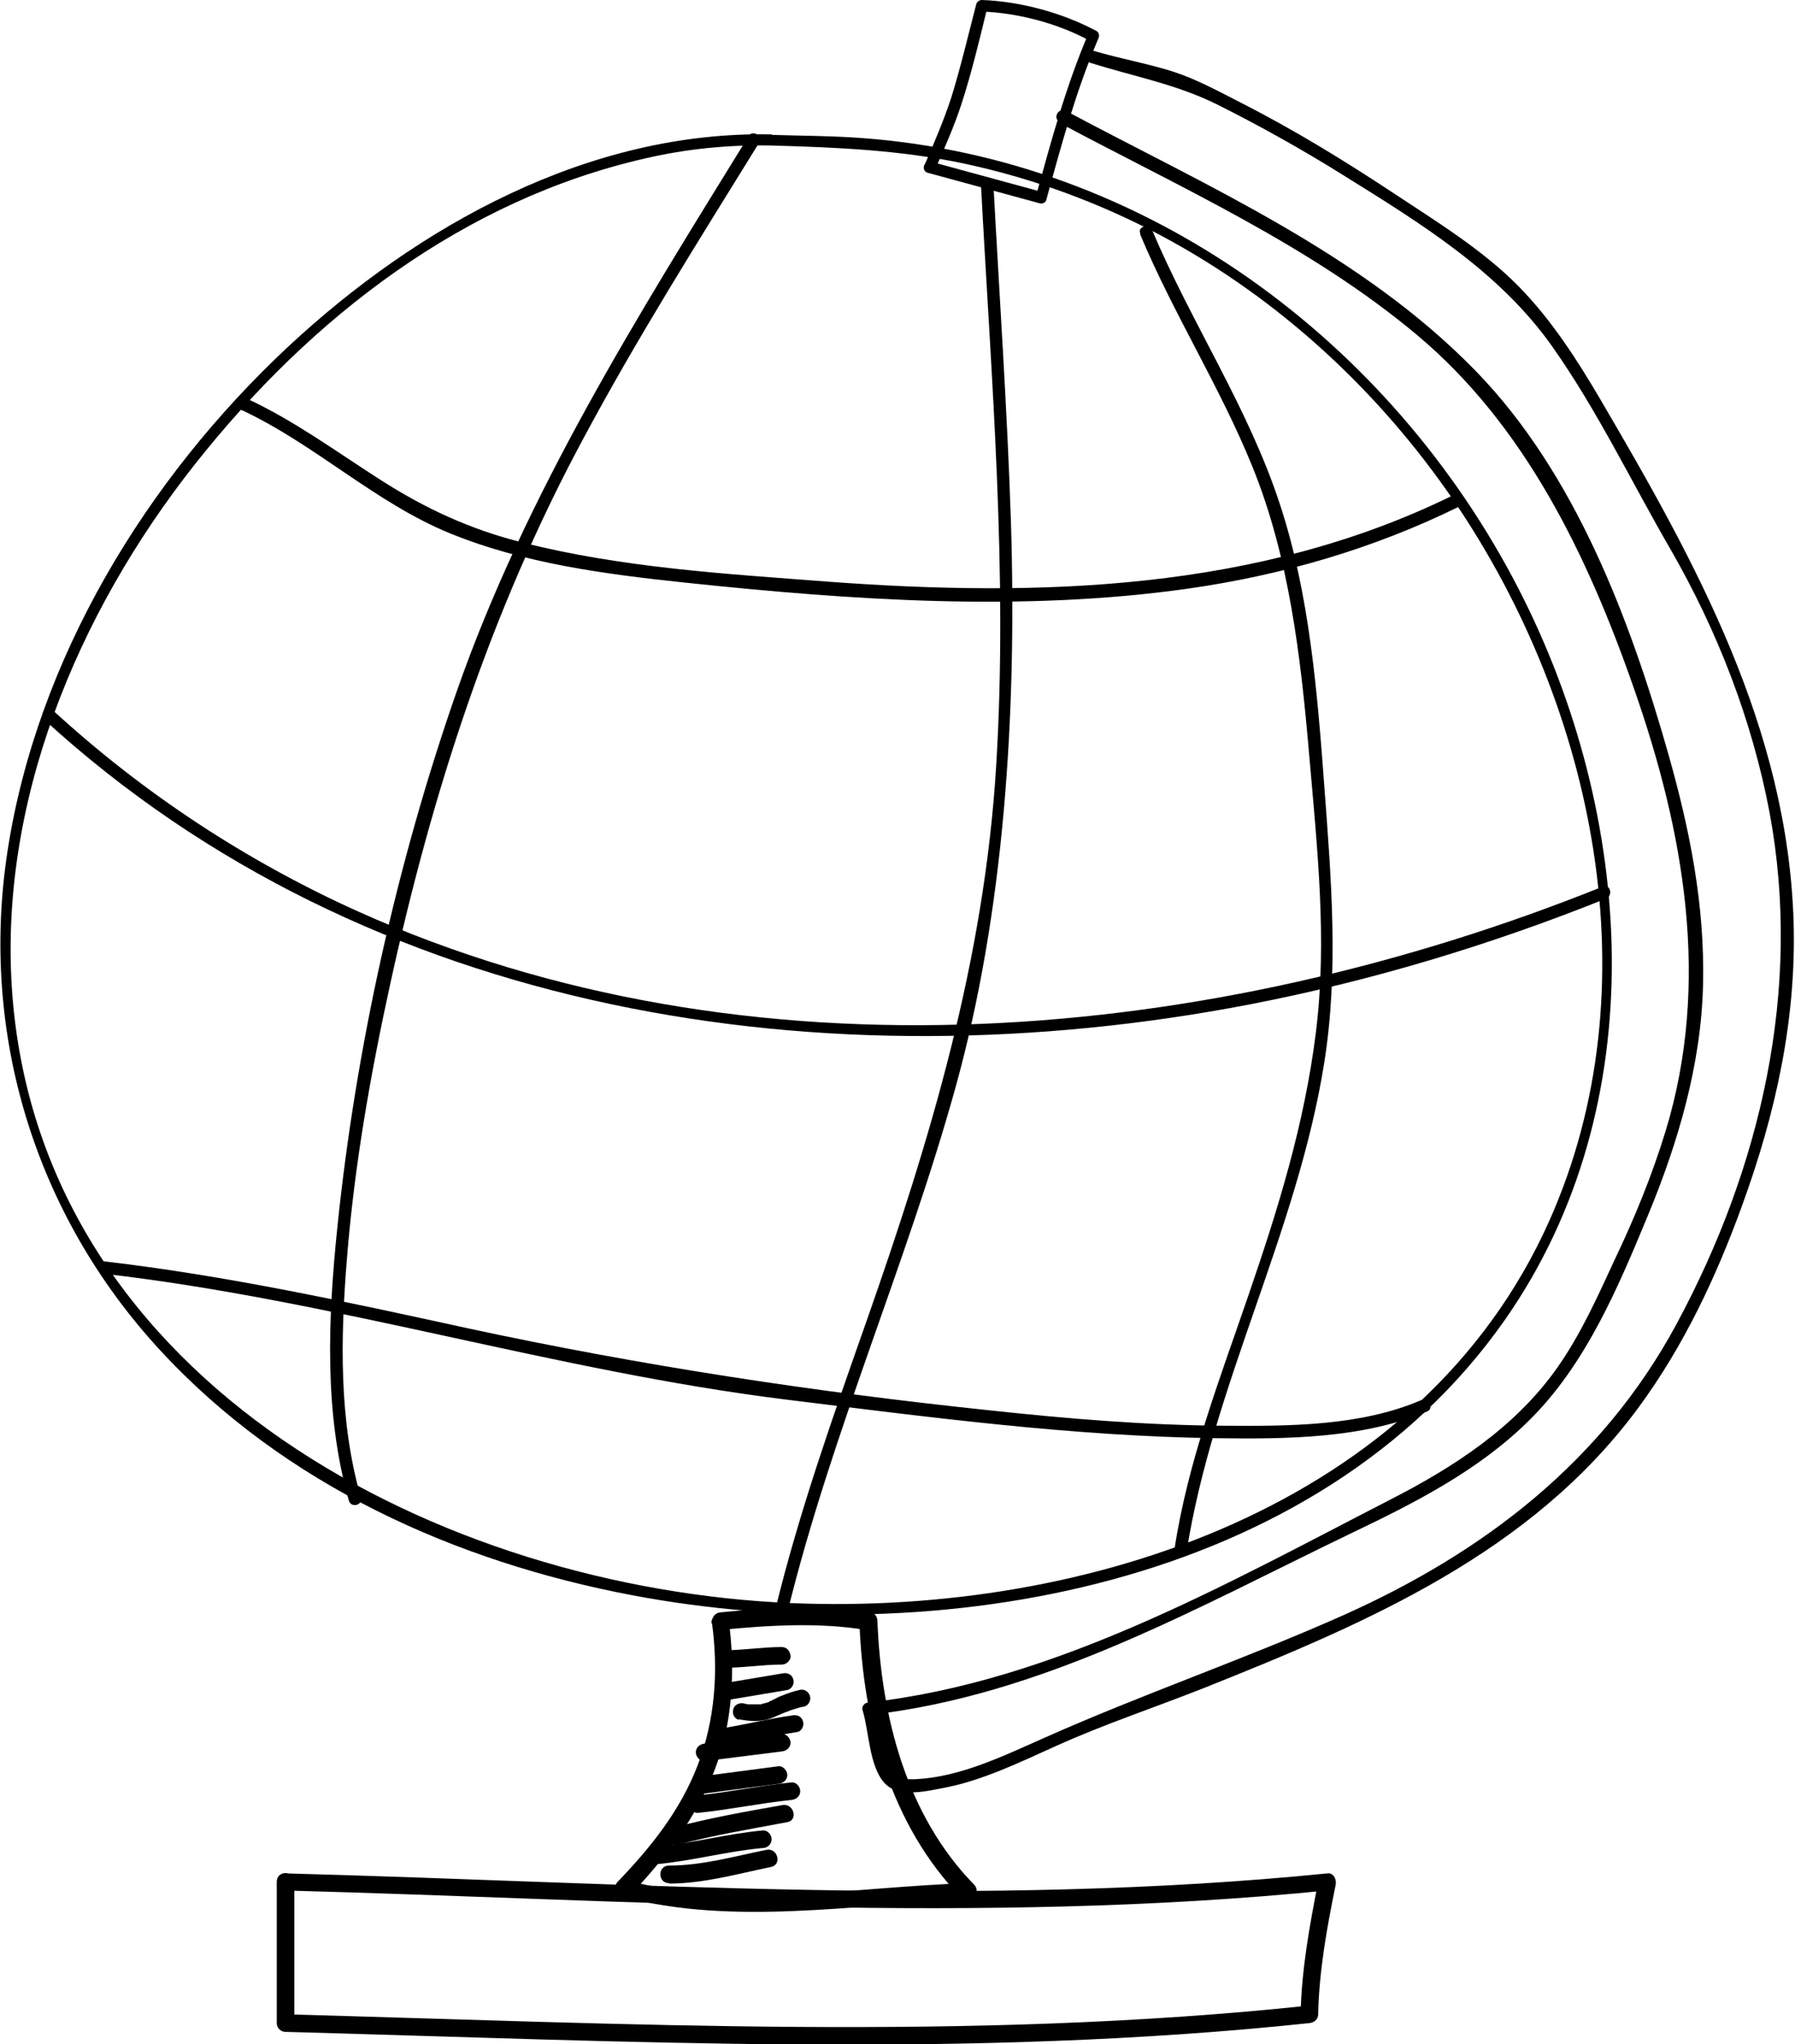
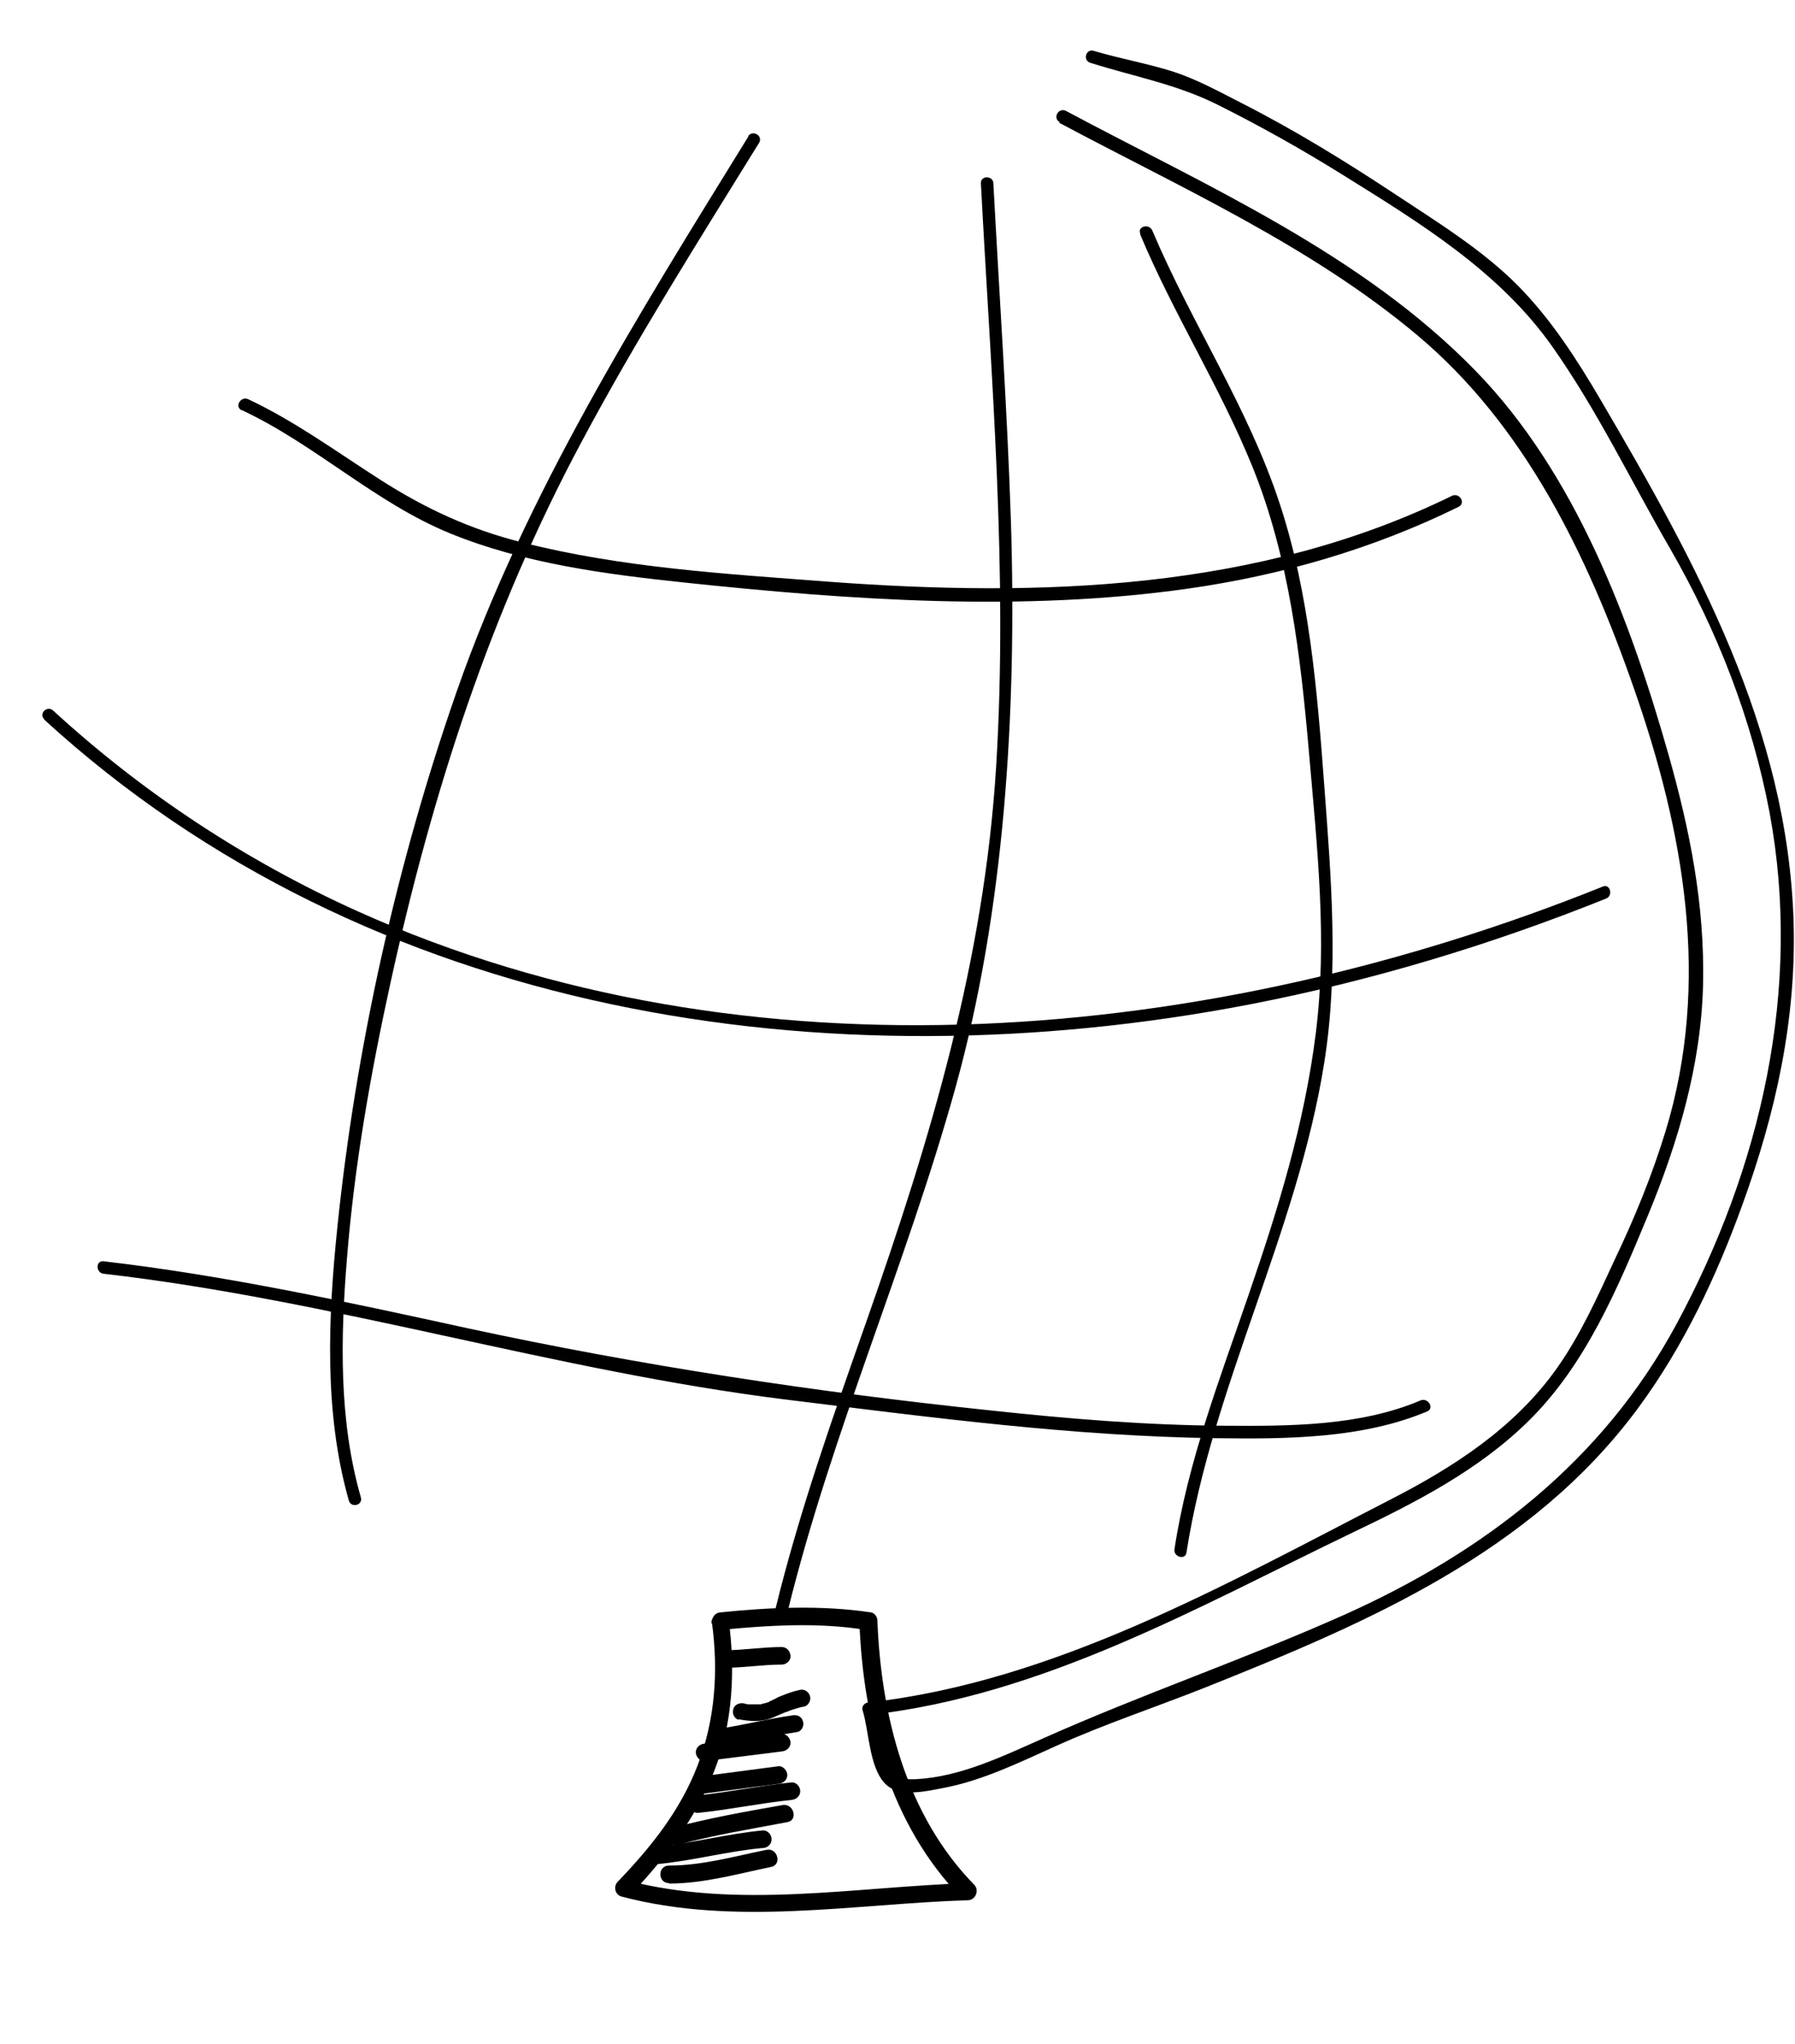
<svg xmlns="http://www.w3.org/2000/svg" id="Ebene_2" viewBox="0 0 38.85 44.25">
  <g id="Objects">
    <g>
-       <path d="m16.71,2.91c-3.95-.09-7.66,1.97-10.48,4.6C3.17,10.37.8,14.25.16,18.44c-.6,3.94.6,7.85,3.3,10.78s6.42,4.59,10.23,5.31c6.55,1.24,14.81-.15,18.88-5.96,3.26-4.66,2.81-10.92.31-15.8-2.77-5.4-8.08-9.32-14.2-9.78-.66-.05-1.31-.05-1.97-.07-.15,0-.15.23,0,.23,1.42.04,2.81.1,4.2.4,1.48.32,2.91.85,4.24,1.56,2.54,1.36,4.71,3.37,6.33,5.75,3.03,4.46,4.31,10.51,2.05,15.57-2.77,6.2-10.03,8.53-16.38,8.27-7.57-.31-16.21-4.73-16.88-13.13-.33-4.16,1.4-8.29,3.94-11.51s5.85-5.74,9.75-6.63c.9-.21,1.82-.3,2.75-.28.15,0,.15-.23,0-.23Z" />
-       <path d="m20.23,3.69c.21-.48.42-.95.58-1.44.22-.68.39-1.39.56-2.09l-.12.09c.79.03,1.66.26,2.35.64l-.04-.17c-.49,1.14-.81,2.34-1.14,3.53l.15-.09c-.81-.22-1.61-.44-2.42-.66-.16-.04-.22.2-.07.24.81.22,1.61.44,2.42.66.07.02.14-.02.15-.09.32-1.17.64-2.35,1.12-3.47.03-.06.02-.14-.04-.17C23,.28,22.09.03,21.25,0c-.05,0-.11.04-.12.09-.18.69-.34,1.38-.55,2.05-.16.48-.36.95-.56,1.41-.06.15.15.27.22.13Z" />
-       <path d="m6.18,40.92c7.51.2,15.04.75,22.54,0l-.18-.24c-.19.97-.37,1.93-.39,2.92l.19-.19c-7.36.78-14.78.39-22.16.19l.19.19v-3.06c0-.25-.38-.25-.38,0v3.06c0,.11.09.19.19.19,7.38.2,14.8.59,22.16-.19.1-.01.19-.08.19-.19.02-.95.19-1.88.38-2.81.02-.11-.05-.26-.18-.24-7.5.75-15.03.2-22.54,0-.25,0-.25.38,0,.38Z" />
      <path d="m15.41,35.13c.14,1.04.07,2.09-.31,3.08s-1.02,1.78-1.73,2.52c-.1.1-.06.28.08.32,2.45.65,5.02.16,7.5.08.16,0,.25-.21.14-.33-1.48-1.51-2.02-3.66-2.1-5.72,0-.08-.06-.17-.14-.18-1.07-.16-2.18-.11-3.26,0-.24.02-.24.41,0,.38,1.04-.1,2.12-.17,3.15,0l-.14-.18c.08,2.16.66,4.4,2.22,5.99l.14-.33c-2.45.08-4.99.57-7.4-.06l.08.32c.75-.79,1.42-1.66,1.82-2.69s.46-2.17.31-3.28c-.03-.24-.4-.14-.37.1Z" />
      <path d="m15.67,36.1c.42,0,.83-.07,1.25-.07.1,0,.2-.09.19-.19s-.08-.19-.19-.19c-.42,0-.83.07-1.25.07-.1,0-.2.09-.19.19s.08.19.19.19h0Z" />
-       <path d="m15.79,36.79c.42-.07.84-.14,1.25-.21.1-.02.16-.14.13-.23-.03-.11-.13-.15-.23-.13-.42.07-.84.14-1.25.21-.1.02-.16.14-.13.23.03.11.13.15.23.13h0Z" />
      <path d="m15.97,37.21c.25.05.51.07.75-.03.1-.04.2-.09.31-.13.02,0-.02,0,.01,0,.01,0,.03-.01.04-.02.03-.01.06-.02.09-.03.07-.02.15-.05.23-.06.1-.02.16-.14.13-.23-.03-.1-.13-.16-.23-.13-.13.03-.25.07-.37.12-.06.02-.12.05-.17.08-.02,0-.04.02-.06.03-.01,0-.08.03-.04.02-.04.02-.08.03-.12.04-.02,0-.05.01-.07.02,0,0-.02,0-.03,0-.05,0,.02,0,0,0-.05,0-.11,0-.16,0-.02,0-.03,0-.05,0-.04,0,.05,0-.02,0-.04,0-.08-.01-.11-.02-.1-.02-.21.03-.23.13-.03.1.03.21.13.23h0Z" />
      <path d="m15.72,37.77c.51-.07,1.02-.2,1.53-.28.1-.01.16-.14.13-.23-.03-.11-.13-.15-.23-.13-.51.07-1.02.2-1.53.28-.1.01-.16.14-.13.23.03.11.13.15.23.13h0Z" />
      <path d="m15.25,38.12c.56-.07,1.11-.14,1.67-.21.1-.01.19-.08.19-.19,0-.09-.09-.2-.19-.19-.56.07-1.11.14-1.67.21-.1.01-.19.08-.19.19,0,.09.09.2.19.19h0Z" />
      <path d="m15.25,38.82c.53-.07,1.07-.14,1.6-.21.1-.01.19-.08.19-.19,0-.09-.09-.2-.19-.19-.53.07-1.07.14-1.6.21-.1.01-.19.08-.19.19,0,.09.09.2.19.19h0Z" />
      <path d="m15.11,39.24c.68-.07,1.34-.21,2.02-.28.1-.01.19-.08.19-.19,0-.1-.09-.2-.19-.19-.68.07-1.34.21-2.02.28-.1.01-.19.08-.19.19,0,.1.09.2.19.19h0Z" />
      <path d="m14.67,39.93c.78-.21,1.58-.34,2.37-.49.24-.04.14-.41-.1-.37-.79.14-1.59.28-2.37.49-.24.06-.14.43.1.37h0Z" />
      <path d="m14.21,40.35c.77-.07,1.53-.28,2.3-.35.1,0,.19-.08.19-.19,0-.1-.09-.2-.19-.19-.77.07-1.53.28-2.3.35-.1,0-.19.08-.19.19,0,.1.09.2.19.19h0Z" />
      <path d="m14.48,40.77c.75,0,1.48-.21,2.21-.36.24-.05.14-.42-.1-.37-.7.14-1.39.34-2.11.34-.25,0-.25.38,0,.38h0Z" />
      <path d="m22.93,2.66c2.64,1.41,5.44,2.66,7.75,4.6s3.67,4.73,4.68,7.63c1.09,3.11,1.67,6.37.69,9.59-.29.95-.67,1.88-1.1,2.78-.37.8-.74,1.63-1.25,2.35-.91,1.29-2.24,2.15-3.63,2.86-3.54,1.82-7.25,3.93-11.27,4.38-.08,0-.16.08-.13.17.14.45.14,1.22.48,1.58.3.32.9.17,1.27.1.85-.16,1.66-.56,2.44-.91,1.04-.47,2.13-.83,3.19-1.25,3.53-1.41,7.09-2.92,9.41-6.07.98-1.33,1.69-2.84,2.25-4.39.72-1.98,1.17-4,1.11-6.12-.13-4.2-2.11-7.78-4.18-11.31-.51-.87-1.07-1.74-1.78-2.46-.78-.79-1.78-1.4-2.7-2.01-1.06-.7-2.15-1.37-3.29-1.95-.49-.25-.96-.51-1.48-.68-.57-.18-1.15-.28-1.72-.45-.17-.05-.24.21-.07.26.95.3,1.86.46,2.76.91s1.83.97,2.71,1.52c1.67,1.04,3.39,2.09,4.54,3.73.97,1.38,1.7,2.91,2.54,4.36,1.02,1.77,1.77,3.7,2.15,5.71.71,3.82-.19,7.69-2.02,11.08-1.6,2.96-4.15,4.92-7.18,6.28-2.15.96-4.38,1.72-6.53,2.68-.86.38-1.78.83-2.74.88-.35.02-.5-.06-.59-.4-.11-.39-.17-.78-.29-1.16l-.13.17c3.78-.43,7.09-2.33,10.46-3.95,1.36-.65,2.73-1.35,3.81-2.42,1.23-1.21,1.93-2.88,2.58-4.45s1.15-3.26,1.19-4.99-.29-3.35-.74-4.95c-.83-2.93-2.02-6.11-4.18-8.33-2.47-2.54-5.8-3.99-8.87-5.63-.16-.08-.29.15-.14.24h0Z" />
      <path d="m.95,15.57c7.04,6.45,16.97,7.93,26.1,6.17,2.64-.51,5.22-1.29,7.71-2.29.16-.06.09-.33-.07-.26-8.45,3.4-18.48,4.35-26.96.53-2.41-1.09-4.63-2.55-6.58-4.34-.13-.12-.32.07-.19.19h0Z" />
      <path d="m5.24,8.88c1.58.74,2.88,2,4.49,2.66s3.39.89,5.09,1.07c3.6.38,7.31.64,10.9.13,2.03-.29,4-.86,5.85-1.77.16-.08.02-.31-.14-.24-4.2,2.06-8.93,2.2-13.51,1.86-2.22-.17-4.46-.3-6.62-.85-1.12-.28-2.09-.73-3.06-1.35s-1.85-1.27-2.87-1.75c-.16-.07-.3.16-.14.24h0Z" />
      <path d="m2.24,27.57c4.97.57,9.77,2.1,14.74,2.72,3.1.38,6.23.8,9.36.84,1.5.02,3.15.01,4.55-.58.16-.07.02-.3-.14-.24-1.31.56-2.85.56-4.25.55-1.69-.01-3.38-.15-5.05-.33-3.82-.4-7.57-.97-11.33-1.78-2.61-.57-5.22-1.14-7.88-1.45-.17-.02-.17.25,0,.27h0Z" />
      <path d="m16.2,2.95c-2.38,3.86-4.82,7.73-6.32,12.03-1.29,3.7-2.18,7.7-2.58,11.6-.2,1.94-.29,4,.25,5.9.05.17.31.1.26-.07-.48-1.67-.44-3.46-.3-5.18.16-2,.51-3.99.94-5.95.9-4.11,2.16-8.03,4.15-11.74,1.18-2.21,2.52-4.33,3.83-6.45.09-.15-.14-.29-.24-.14h0Z" />
      <path d="m21.23,3.97c.22,4.2.59,8.41.33,12.62s-1.42,8.06-2.8,11.99c-.72,2.05-1.45,4.1-1.97,6.22-.04.17.22.24.26.07.95-3.86,2.57-7.51,3.63-11.33s1.33-8.11,1.2-12.25c-.08-2.44-.25-4.88-.38-7.32,0-.17-.28-.18-.27,0h0Z" />
      <path d="m24.68,5.08c.72,1.72,1.73,3.3,2.43,5.03.79,1.95,1.04,4.09,1.22,6.17s.4,4.07.15,6.07-.82,3.82-1.45,5.66-1.32,3.62-1.61,5.52c-.03.17.24.25.26.07.57-3.63,2.4-6.94,2.98-10.59.32-2,.15-4.02,0-6.03s-.32-4.13-.96-6.07c-.68-2.08-1.91-3.91-2.76-5.92-.07-.16-.33-.09-.26.07h0Z" />
    </g>
  </g>
</svg>